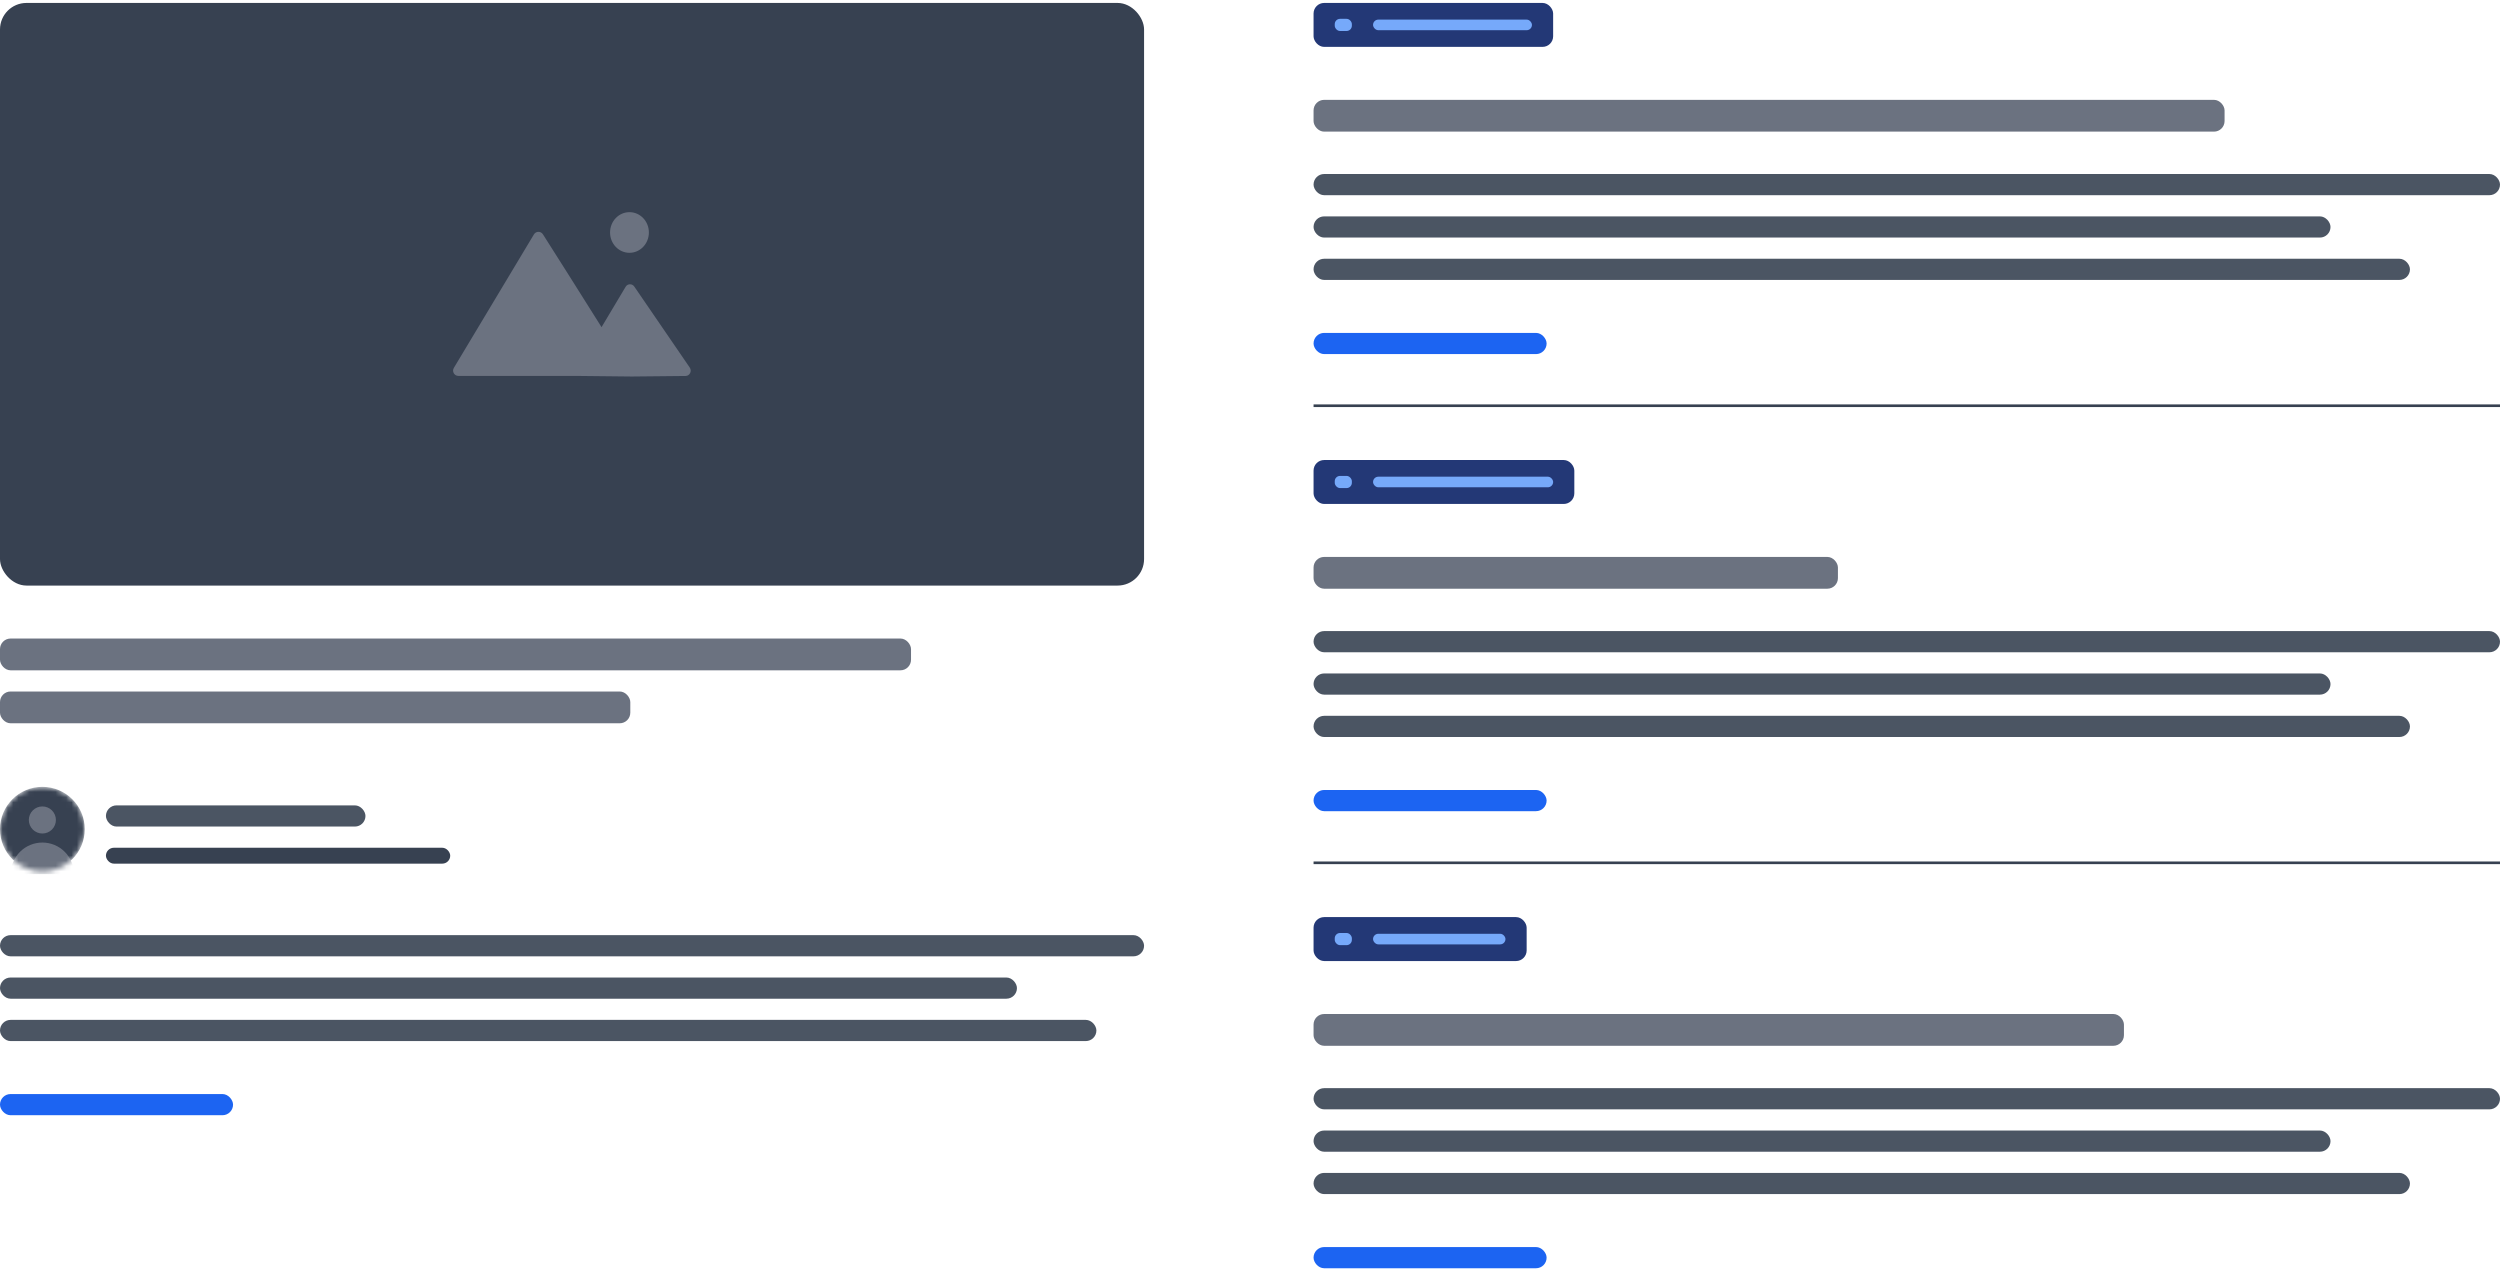
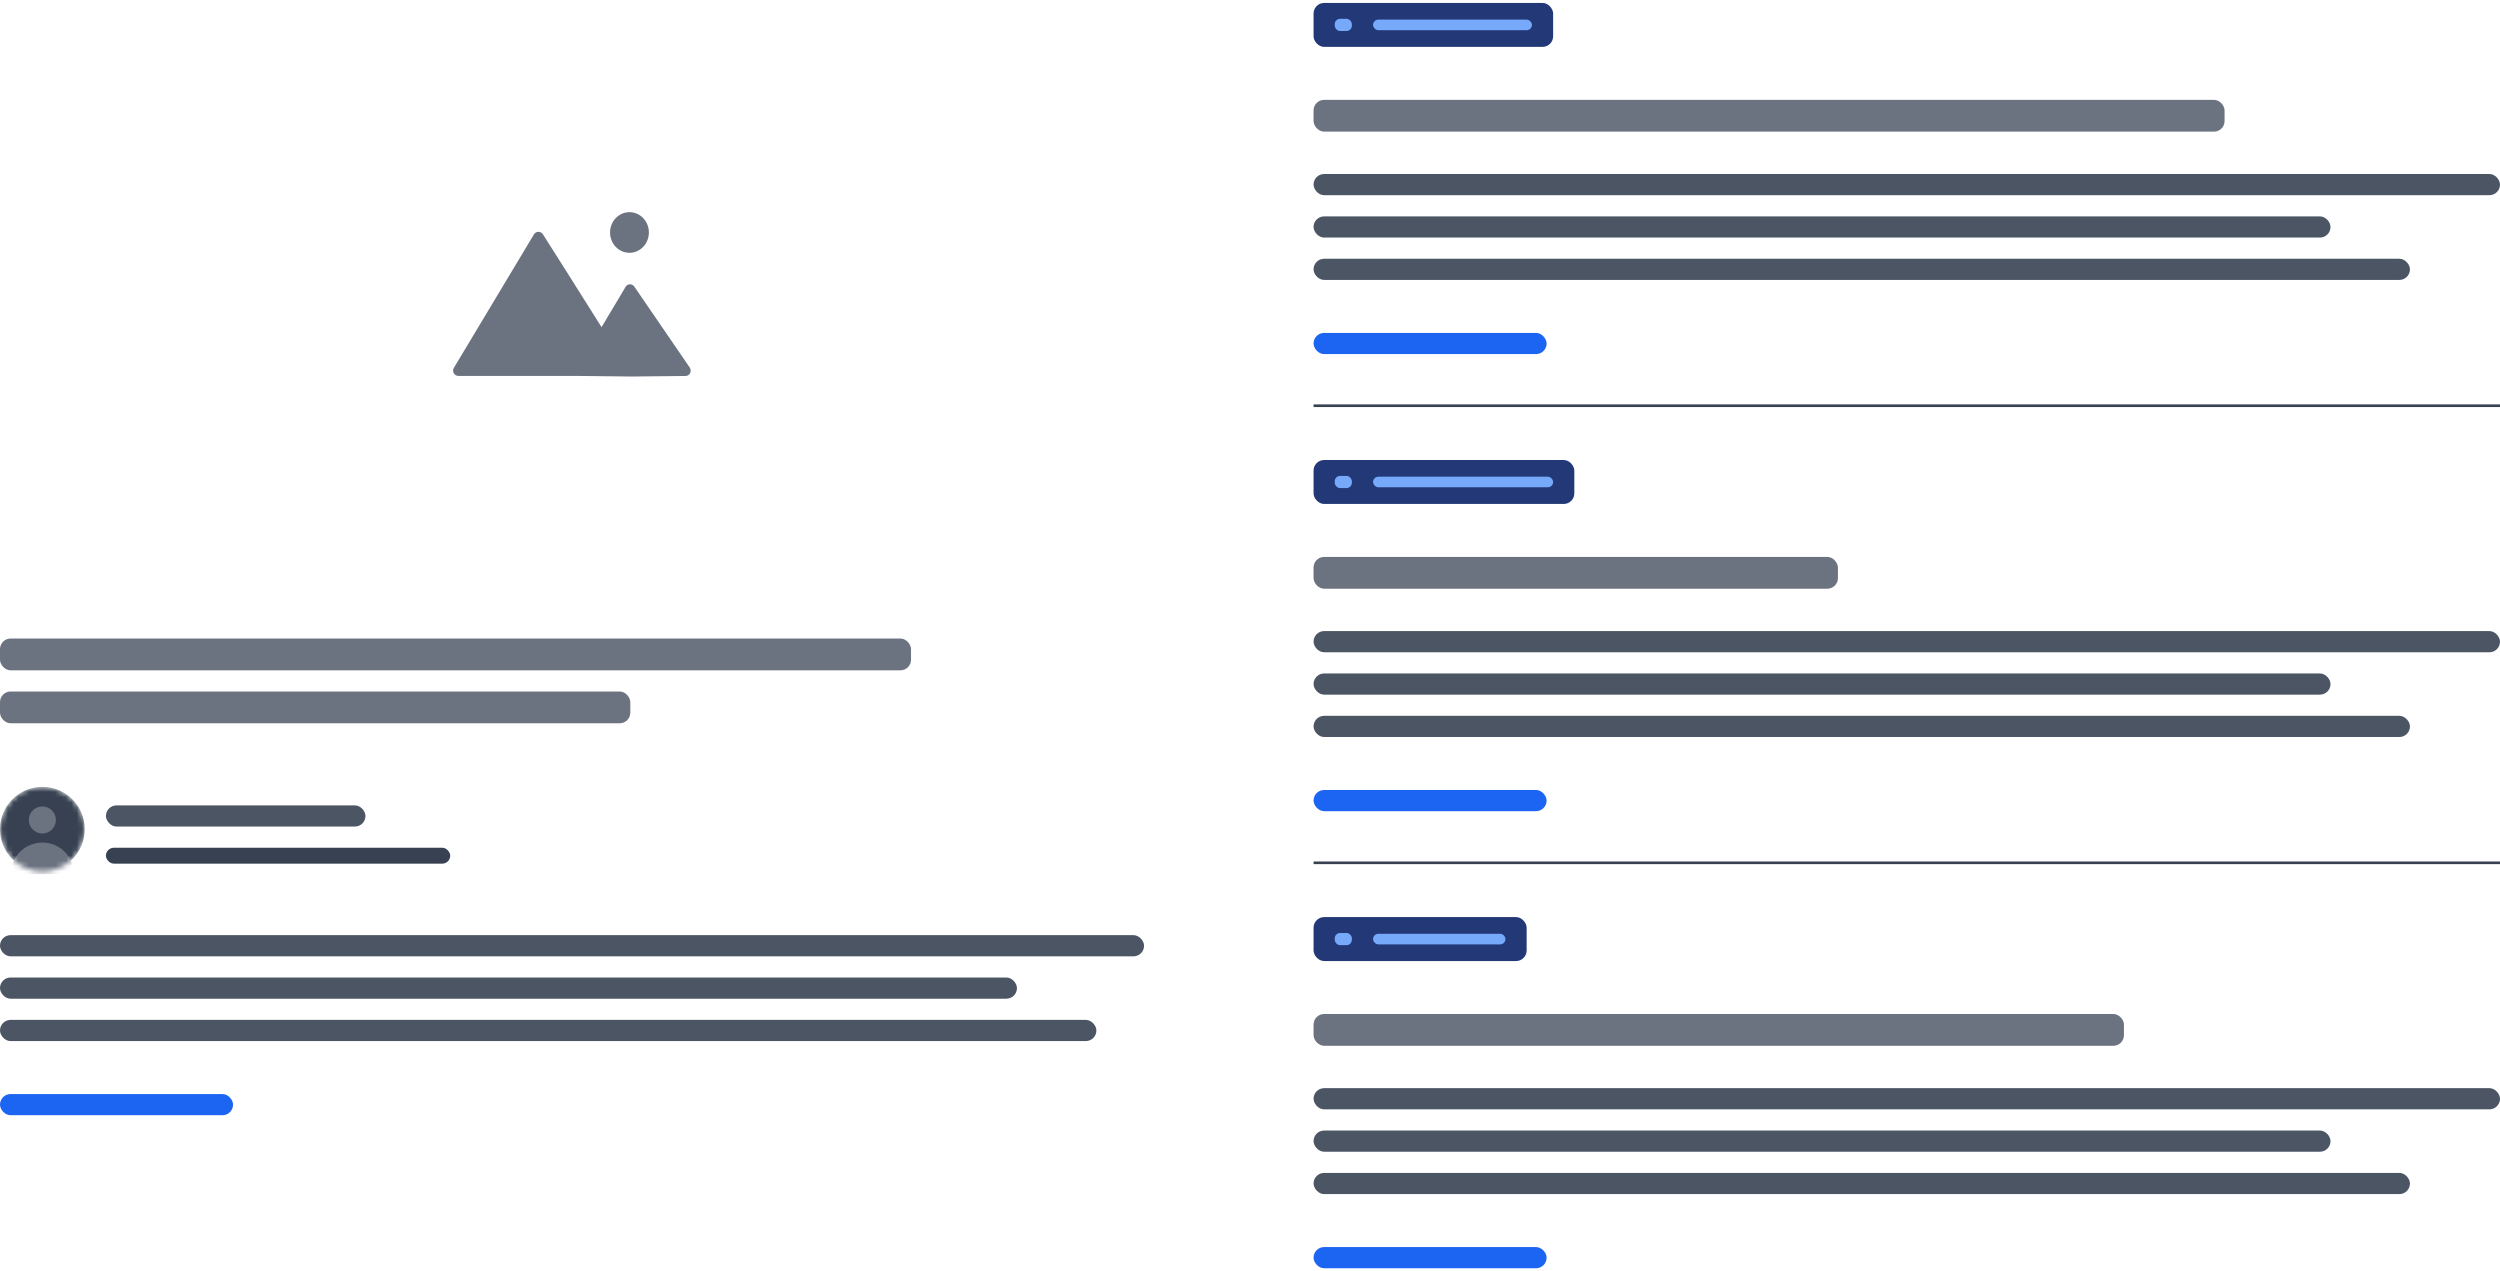
<svg xmlns="http://www.w3.org/2000/svg" width="472" height="240" viewBox="0 0 472 240" fill="none">
  <g clip-path="url(#clip0_4385_59338)">
-     <rect y="0.555" width="216" height="110" rx="5" fill="#374151" />
    <path fill-rule="evenodd" clip-rule="evenodd" d="M118.844 47.73C120.868 47.73 122.509 46.012 122.509 43.893C122.509 41.773 120.868 40.055 118.844 40.055C116.82 40.055 115.179 41.773 115.179 43.893C115.179 46.012 116.82 47.73 118.844 47.73ZM108.7 70.971H86.544C85.767 70.971 85.287 70.123 85.687 69.457L100.803 44.258C101.185 43.62 102.101 43.604 102.5 44.231C104.458 47.311 109.383 55.072 113.573 61.767L118.117 54.147C118.485 53.531 119.348 53.51 119.757 54.109L130.22 69.388C130.678 70.058 130.232 70.975 129.443 70.983L119.29 71.087L108.7 70.971Z" fill="#6B7280" />
    <rect y="120.555" width="172" height="6" rx="2" fill="#6B7280" />
    <rect y="130.555" width="119" height="6" rx="2" fill="#6B7280" />
    <rect x="20" y="152.055" width="49" height="4" rx="2" fill="#4B5563" />
    <rect x="20" y="160.055" width="65" height="3" rx="1.5" fill="#374151" />
    <mask id="mask0_4385_59338" style="mask-type:alpha" maskUnits="userSpaceOnUse" x="0" y="148" width="16" height="17">
      <circle cx="8" cy="156.555" r="8" fill="#E5E7EB" />
    </mask>
    <g mask="url(#mask0_4385_59338)">
      <circle cx="8" cy="156.555" r="8" fill="#374151" />
      <path fill-rule="evenodd" clip-rule="evenodd" d="M8 157.368C8.678 157.368 9.328 157.098 9.808 156.619C10.287 156.139 10.556 155.489 10.556 154.811C10.556 154.133 10.287 153.483 9.808 153.003C9.328 152.524 8.678 152.255 8 152.255C7.322 152.255 6.672 152.524 6.192 153.003C5.713 153.483 5.443 154.133 5.443 154.811C5.443 155.489 5.713 156.139 6.192 156.619C6.672 157.098 7.322 157.368 8 157.368ZM2.035 165.037C2.035 164.254 2.189 163.478 2.489 162.754C2.789 162.031 3.228 161.373 3.782 160.819C4.336 160.265 4.993 159.826 5.717 159.526C6.441 159.226 7.217 159.072 8 159.072C8.783 159.072 9.559 159.226 10.283 159.526C11.006 159.826 11.664 160.265 12.218 160.819C12.772 161.373 13.211 162.031 13.511 162.754C13.811 163.478 13.965 164.254 13.965 165.037H2.035Z" fill="#6B7280" />
    </g>
    <rect y="176.555" width="216" height="4" rx="2" fill="#4B5563" />
    <rect y="184.555" width="192" height="4" rx="2" fill="#4B5563" />
    <rect y="192.555" width="207" height="4" rx="2" fill="#4B5563" />
    <rect y="206.555" width="44" height="4" rx="2" fill="#1C64F2" />
  </g>
  <rect x="248" y="0.555" width="45.232" height="8.297" rx="2" fill="#233876" />
  <rect x="252" y="3.555" width="3.232" height="2.297" rx="1" fill="#76A9FA" />
  <rect x="259.232" y="3.703" width="30" height="2" rx="1" fill="#76A9FA" />
  <rect x="248" y="18.852" width="172" height="6" rx="2" fill="#6B7280" />
  <rect x="248" y="32.852" width="224" height="4" rx="2" fill="#4B5563" />
  <rect x="248" y="40.852" width="192" height="4" rx="2" fill="#4B5563" />
  <rect x="248" y="48.852" width="207" height="4" rx="2" fill="#4B5563" />
  <rect x="248" y="62.852" width="44" height="4" rx="2" fill="#1C64F2" />
  <line x1="248" y1="76.602" x2="472" y2="76.602" stroke="#374151" stroke-width="0.5" />
  <rect x="248" y="86.852" width="49.232" height="8.297" rx="2" fill="#233876" />
  <rect x="252" y="89.852" width="3.232" height="2.297" rx="1" fill="#76A9FA" />
  <rect x="259.232" y="90" width="34" height="2" rx="1" fill="#76A9FA" />
  <rect x="248" y="105.148" width="99" height="6" rx="2" fill="#6B7280" />
  <rect x="248" y="119.148" width="224" height="4" rx="2" fill="#4B5563" />
  <rect x="248" y="127.148" width="192" height="4" rx="2" fill="#4B5563" />
  <rect x="248" y="135.148" width="207" height="4" rx="2" fill="#4B5563" />
  <rect x="248" y="149.148" width="44" height="4" rx="2" fill="#1C64F2" />
  <line x1="248" y1="162.898" x2="472" y2="162.898" stroke="#374151" stroke-width="0.5" />
  <rect x="248" y="173.148" width="40.232" height="8.297" rx="2" fill="#233876" />
  <rect x="252" y="176.148" width="3.232" height="2.297" rx="1" fill="#76A9FA" />
  <rect x="259.232" y="176.297" width="25" height="2" rx="1" fill="#76A9FA" />
  <rect x="248" y="191.445" width="153" height="6" rx="2" fill="#6B7280" />
  <rect x="248" y="205.445" width="224" height="4" rx="2" fill="#4B5563" />
  <rect x="248" y="213.445" width="192" height="4" rx="2" fill="#4B5563" />
  <rect x="248" y="221.445" width="207" height="4" rx="2" fill="#4B5563" />
  <rect x="248" y="235.445" width="44" height="4" rx="2" fill="#1C64F2" />
  <defs>
    <clipPath id="clip0_4385_59338">
      <rect width="216" height="210" fill="white" transform="translate(0 0.555)" />
    </clipPath>
  </defs>
</svg>